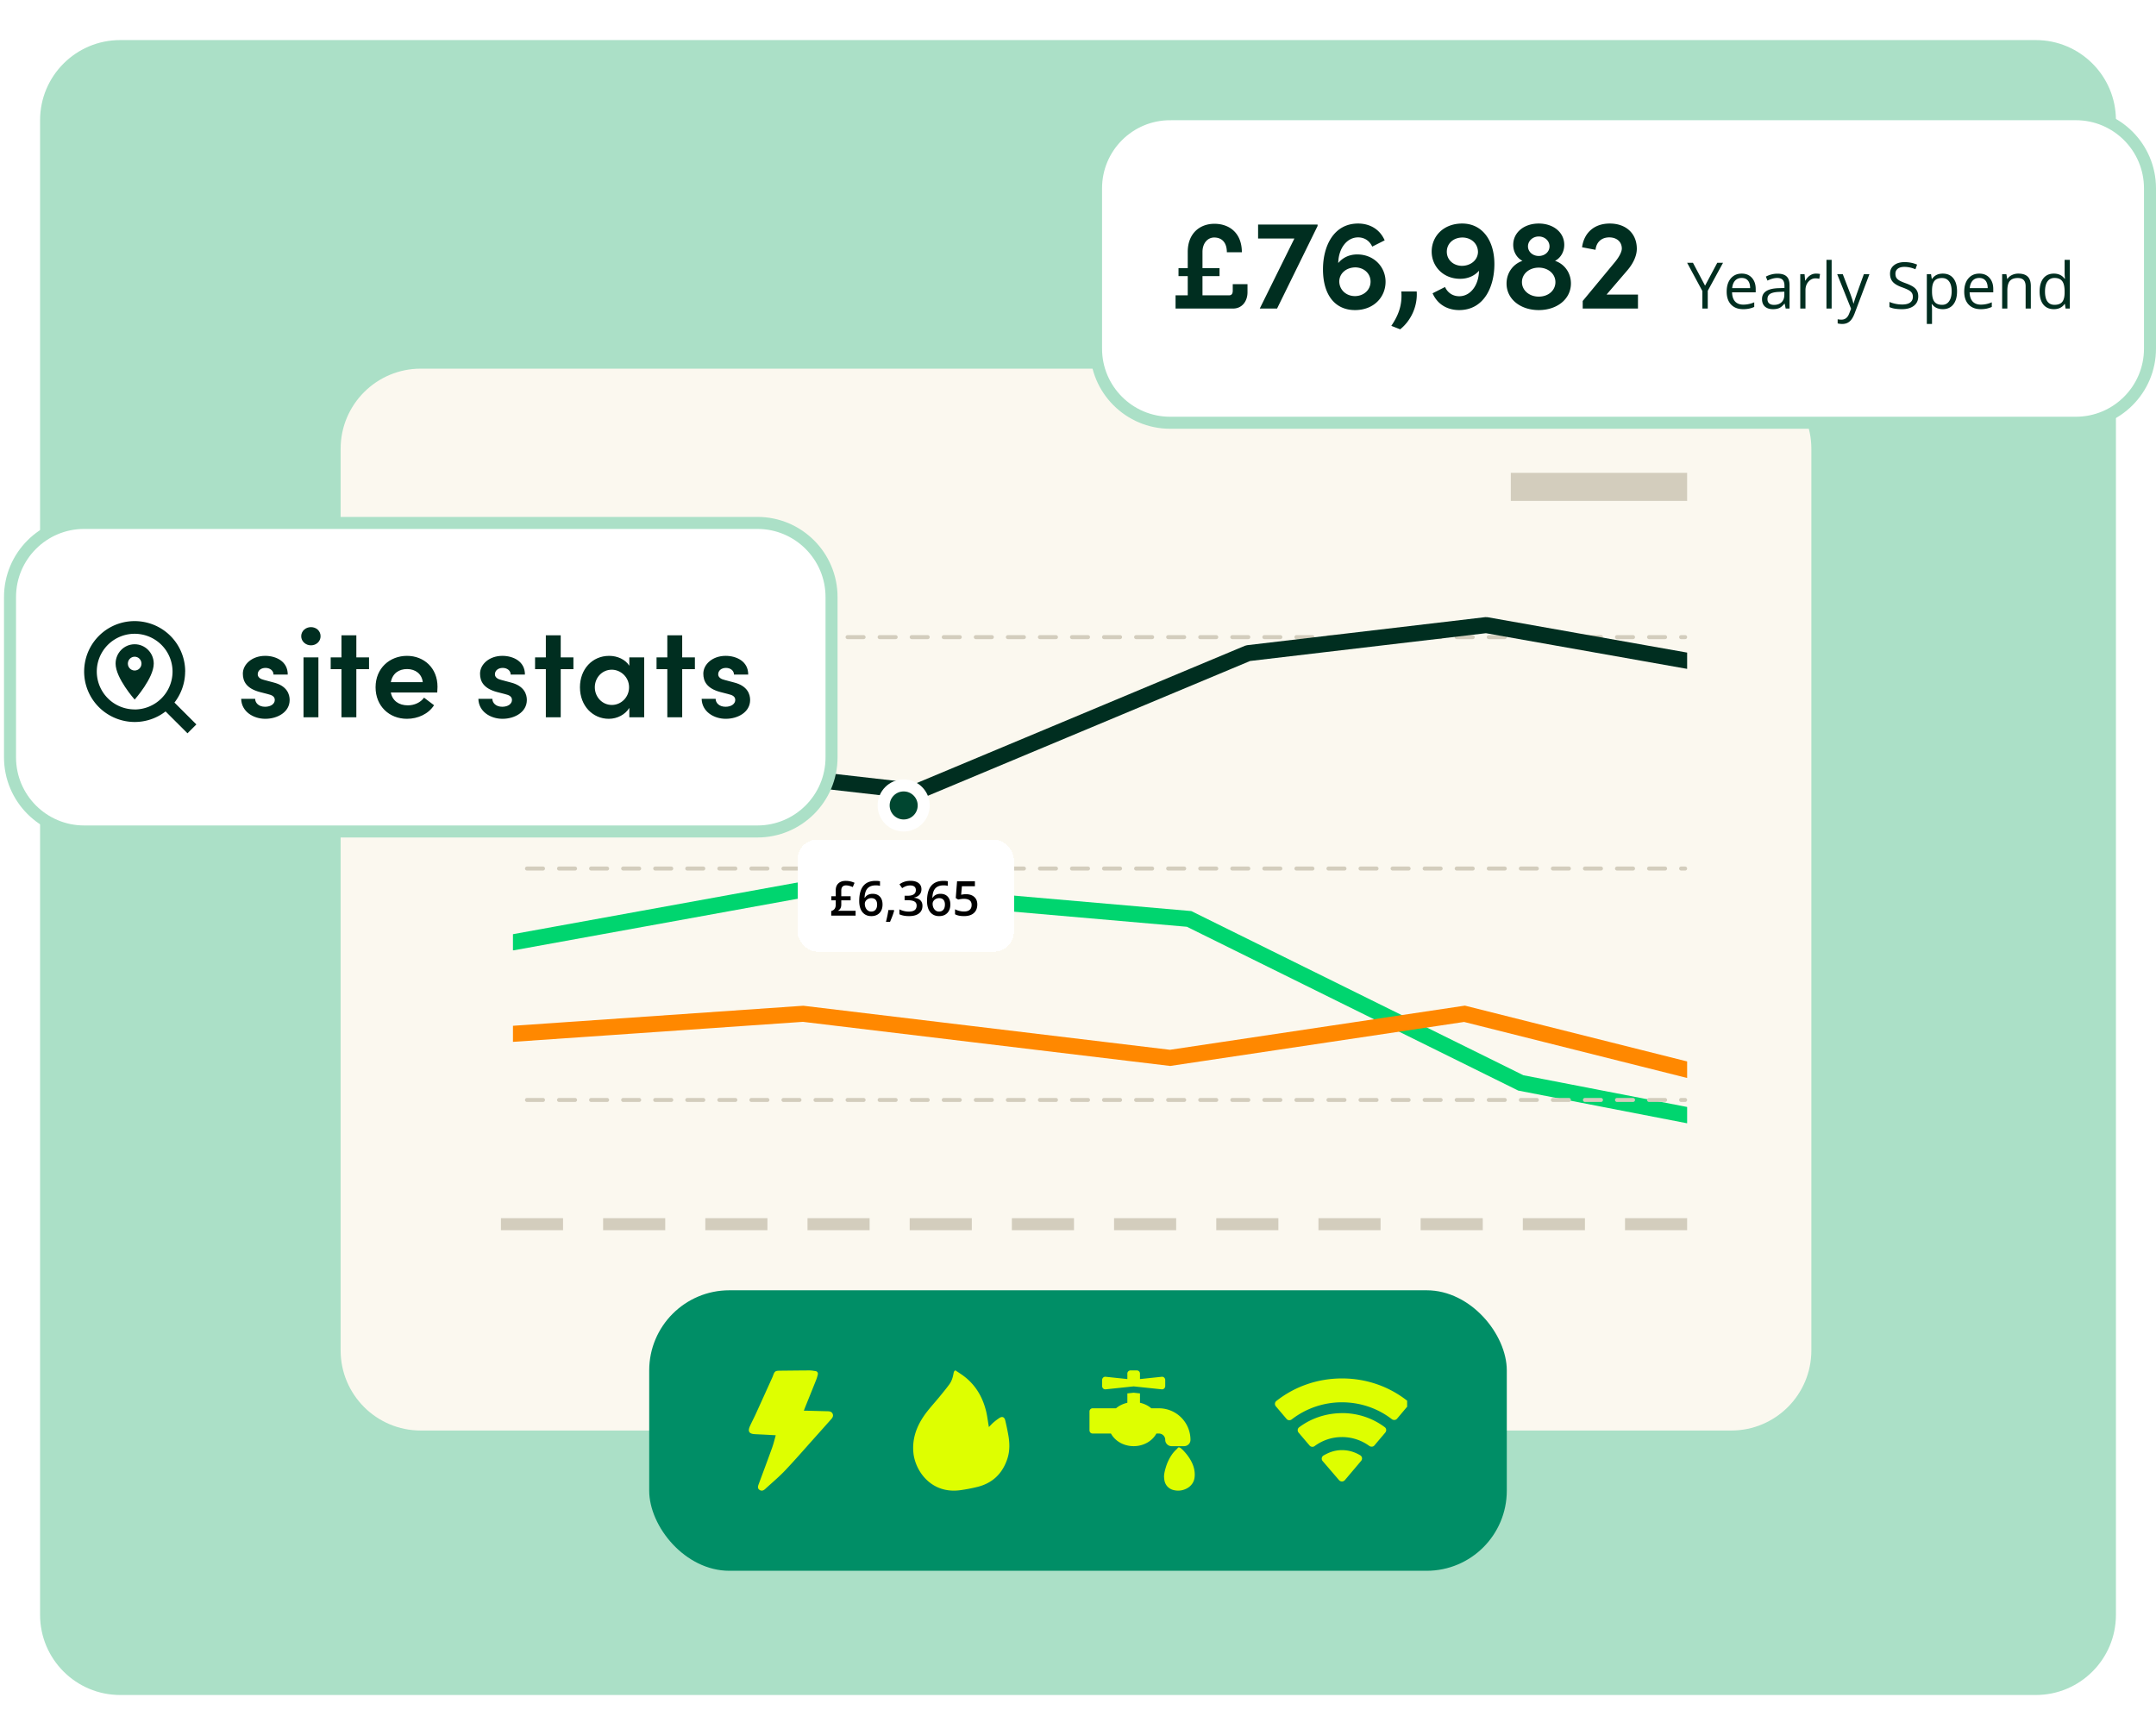
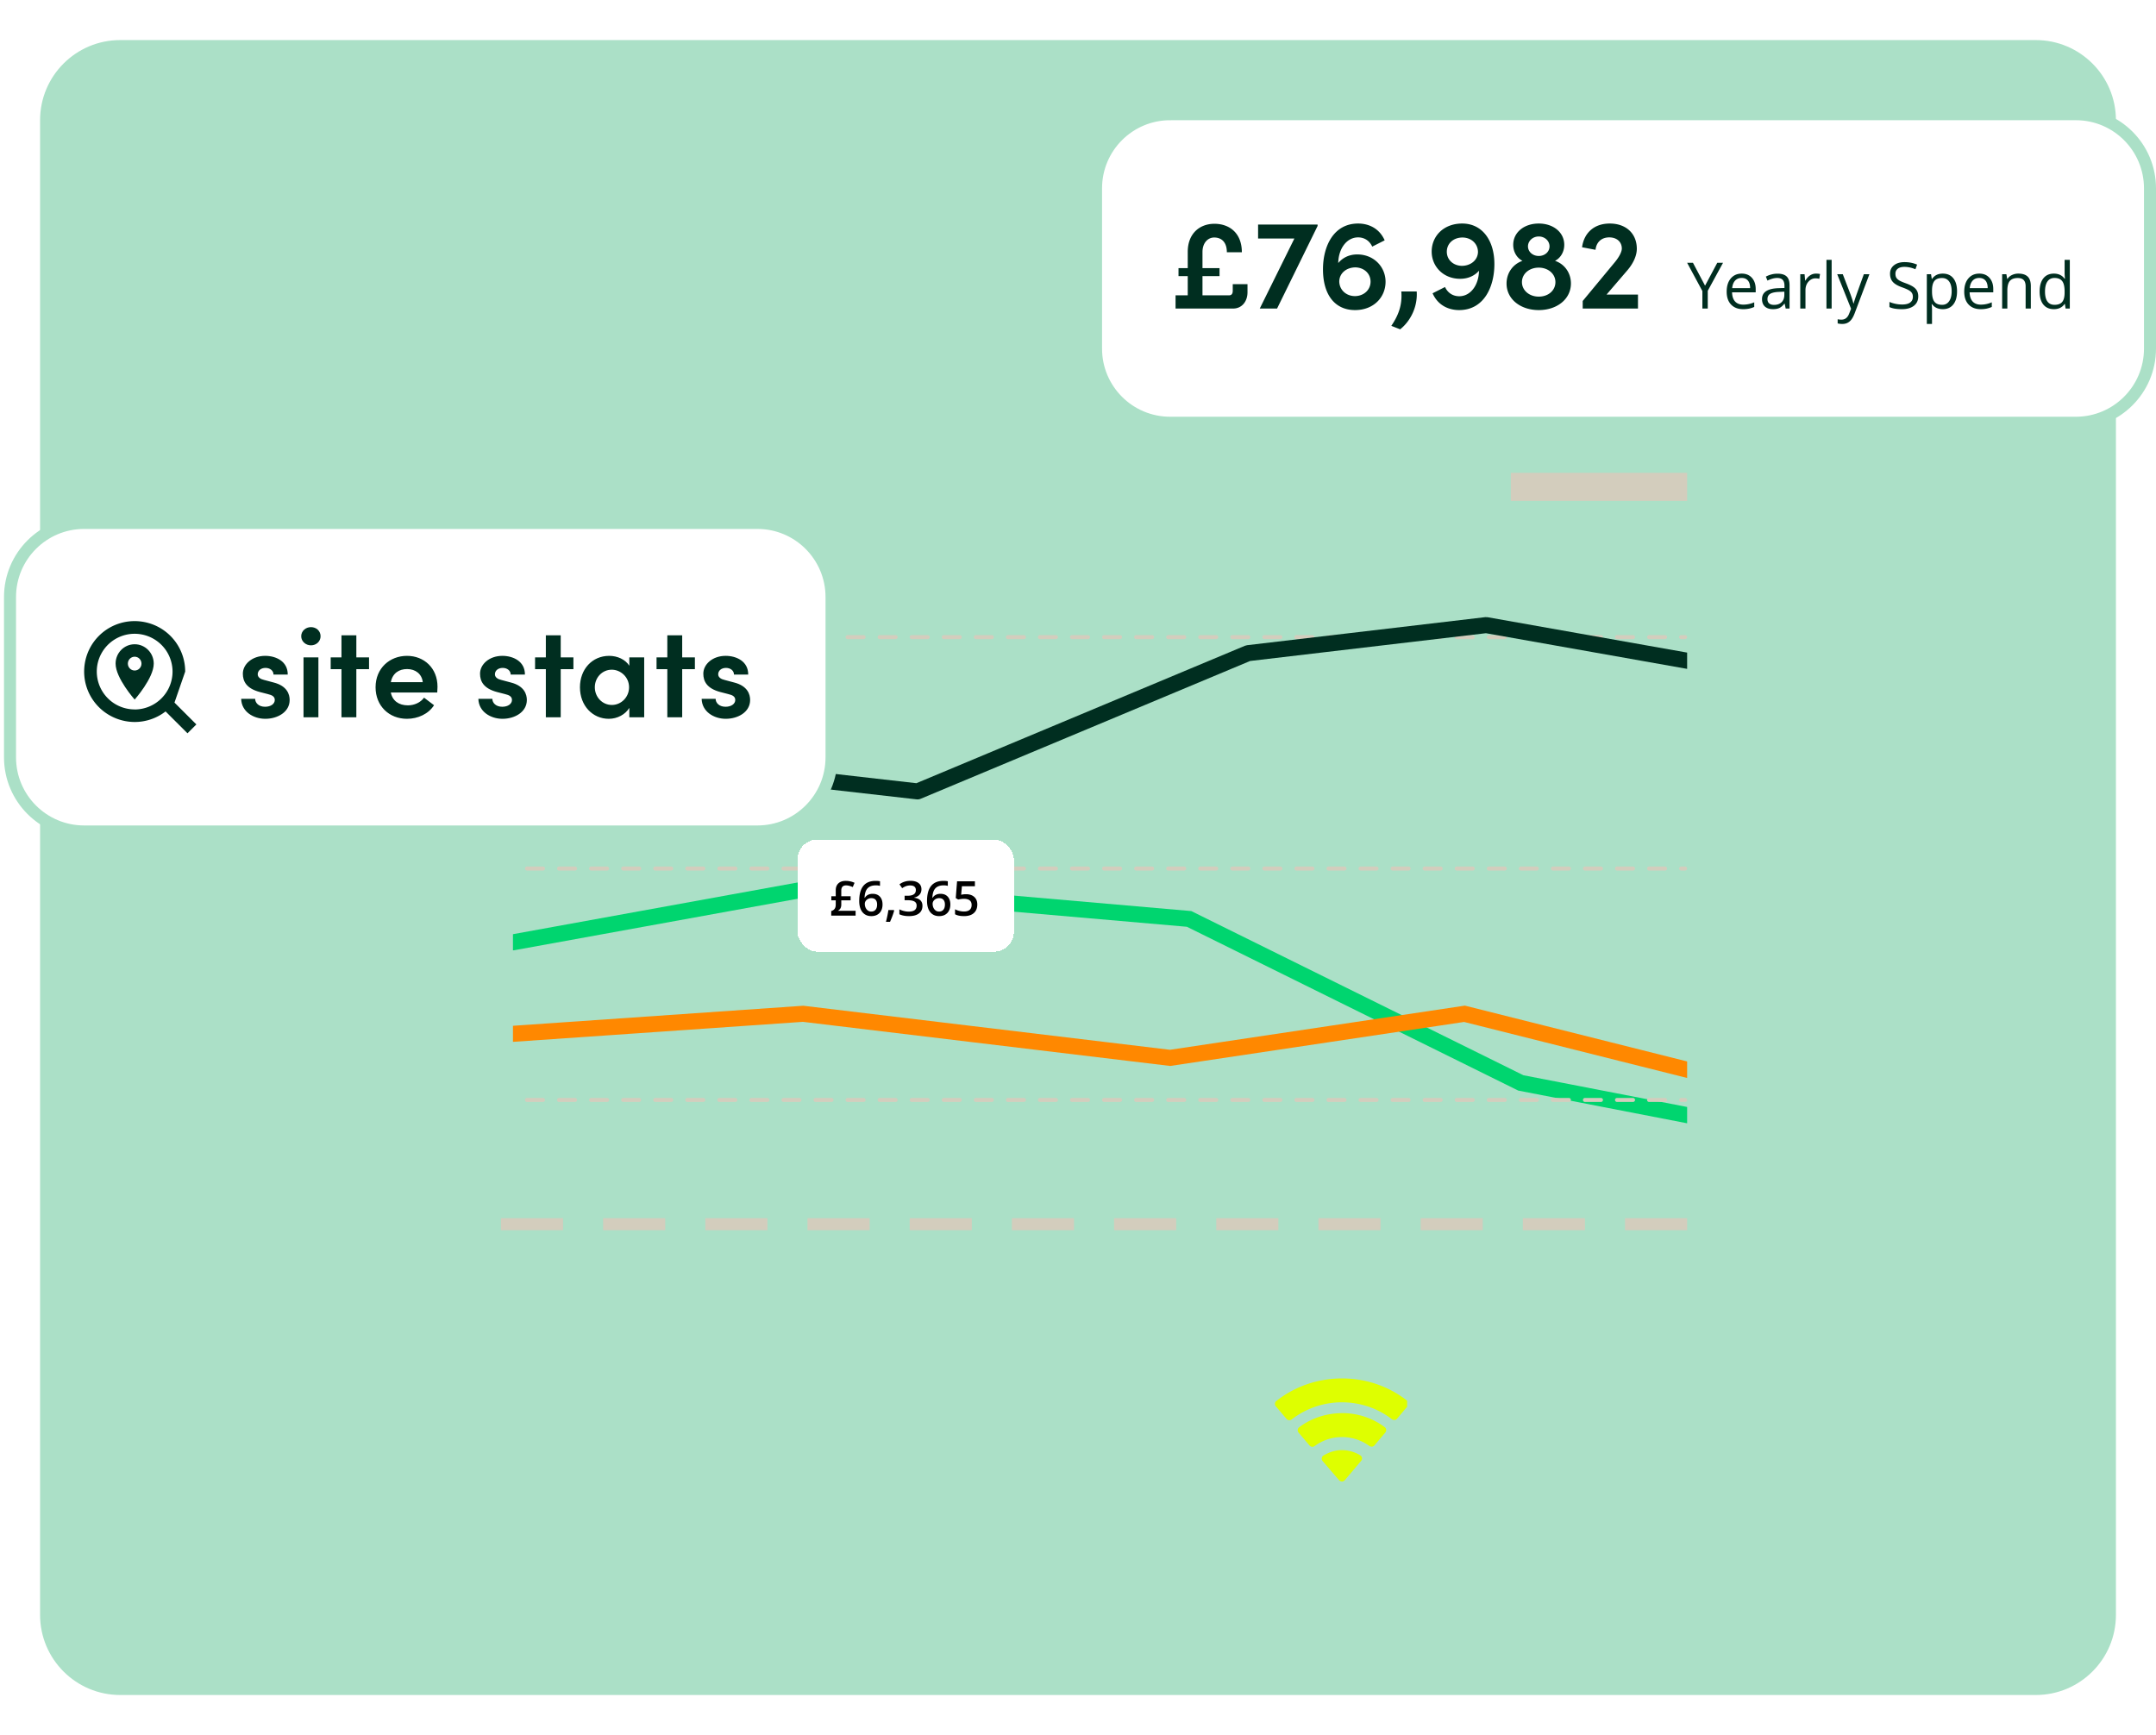
<svg xmlns="http://www.w3.org/2000/svg" width="538" height="433" viewBox="0 0 538 433" fill="none">
  <path d="M10 30c0-11.046 8.954-20 20-20h478c11.046 0 20 8.954 20 20v373c0 11.046-8.954 20-20 20H30c-11.046 0-20-8.954-20-20V30z" fill="#ABE0C7" />
-   <path d="M85 112c0-11.046 8.954-20 20-20h327c11.046 0 20 8.954 20 20v225c0 11.046-8.954 20-20 20H105c-11.046 0-20-8.954-20-20V112z" fill="#FBF8EF" />
  <g clip-path="url(#v1mjkayi2a)" stroke-linecap="round">
    <path stroke="#D3CDBD" stroke-dasharray="4 4" d="M123.5 159h297" />
    <path d="m128 186 100.961 11.5 82.478-34.5 59.41-7 95.888 17 82.34-10 87.55 18 80.255 35 77.128-17h89.635l88.593-36H1065" stroke="#002E20" stroke-width="4" stroke-linejoin="round" />
    <path d="m128 235.166 76.403-13.881 92.321 8.04 82.77 40.923 82.77 16.037 80.648-16.037 87.014-10.024 90.199 26.061 92.32-45.105 78.526 11.025 88.075-22.88H1065" stroke="#00D56F" stroke-width="4" />
    <path d="m128 258 72.405-5 91.57 11 73.469-11 91.571 23 75.599-12 80.922 6 94.765 12 79.858-24 101.153 6 91.571-11L1065 241" stroke="#F80" stroke-width="4" />
    <path stroke="#D3CDBD" stroke-dasharray="4 4" d="M123.5 216.75h297M123.5 274.5h297" />
  </g>
-   <circle cx="225.5" cy="201.006" r="5" fill="#004630" stroke="#fff" stroke-width="3" />
  <g filter="url(#6w2n69y1tb)">
    <rect x="199" y="208.506" width="54" height="28" rx="5" fill="#fff" shape-rendering="crispEdges" />
    <path d="M211.043 218.828c.758 0 1.49.16 2.197.481l-.445 1.066c-.633-.277-1.188-.416-1.664-.416-.801 0-1.201.428-1.201 1.283v1.43h2.326v1.008h-2.326v1.066c0 .356-.065.658-.194.908s-.349.463-.662.639h4.43v1.213h-6.082v-1.143c.383-.117.666-.304.849-.562.184-.258.276-.606.276-1.043v-1.078h-1.102v-1.008h1.102v-1.5c0-.734.221-1.309.662-1.723.445-.414 1.057-.621 1.834-.621zm3.363 5.027c0-3.351 1.365-5.027 4.096-5.027.43 0 .793.033 1.09.1v1.148a3.72 3.72 0 0 0-1.031-.129c-.918 0-1.608.246-2.069.739-.461.492-.711 1.281-.75 2.367h.07c.184-.317.442-.561.774-.733.332-.175.723-.263 1.172-.263.777 0 1.383.238 1.816.714.434.477.651 1.124.651 1.94 0 .898-.252 1.609-.756 2.133-.5.519-1.184.779-2.051.779-.613 0-1.147-.146-1.6-.439-.453-.297-.802-.727-1.048-1.289-.243-.567-.364-1.247-.364-2.04zm2.989 2.631c.472 0 .835-.152 1.089-.457.258-.304.387-.74.387-1.306 0-.493-.121-.879-.363-1.161-.238-.281-.598-.421-1.078-.421-.297 0-.571.064-.821.193-.25.125-.447.299-.591.521a1.207 1.207 0 0 0-.217.674c0 .551.148 1.016.445 1.395.301.375.684.562 1.149.562zm5.73-.24c-.187.727-.531 1.662-1.031 2.807h-1.014c.27-1.055.471-2.035.604-2.942h1.353l.088.135zm6.809-5.338c0 .543-.159.996-.475 1.36-.316.359-.762.601-1.336.726v.047c.688.086 1.203.301 1.547.645.344.339.516.793.516 1.359 0 .824-.291 1.461-.874 1.91-.582.445-1.41.668-2.484.668-.949 0-1.75-.154-2.402-.463v-1.224c.363.179.748.318 1.154.416.406.097.797.146 1.172.146.664 0 1.16-.123 1.488-.369.328-.246.492-.627.492-1.143 0-.457-.181-.793-.544-1.007-.364-.215-.934-.323-1.711-.323h-.745v-1.119h.756c1.367 0 2.051-.473 2.051-1.418 0-.367-.119-.65-.357-.849-.239-.2-.59-.299-1.055-.299-.324 0-.637.047-.938.14-.3.09-.656.268-1.066.534l-.674-.961c.785-.579 1.697-.868 2.737-.868.863 0 1.537.186 2.021.557.484.371.727.883.727 1.535zm1.394 2.947c0-3.351 1.365-5.027 4.096-5.027.43 0 .793.033 1.09.1v1.148a3.722 3.722 0 0 0-1.032-.129c-.918 0-1.607.246-2.068.739-.461.492-.711 1.281-.75 2.367h.07c.184-.317.442-.561.774-.733.332-.175.722-.263 1.172-.263.777 0 1.382.238 1.816.714.434.477.65 1.124.65 1.94 0 .898-.251 1.609-.755 2.133-.5.519-1.184.779-2.051.779-.613 0-1.147-.146-1.6-.439-.453-.297-.802-.727-1.049-1.289-.242-.567-.363-1.247-.363-2.04zm2.988 2.631c.473 0 .836-.152 1.09-.457.258-.304.387-.74.387-1.306 0-.493-.121-.879-.363-1.161-.239-.281-.598-.421-1.078-.421-.297 0-.571.064-.821.193-.25.125-.447.299-.592.521a1.213 1.213 0 0 0-.216.674c0 .551.148 1.016.445 1.395.301.375.684.562 1.148.562zm6.75-4.33c.864 0 1.547.229 2.051.686.504.457.756 1.08.756 1.869 0 .914-.287 1.629-.861 2.144-.571.512-1.383.768-2.438.768-.957 0-1.709-.154-2.256-.463v-1.248c.317.18.68.318 1.09.416.41.098.791.147 1.143.147.621 0 1.094-.139 1.418-.416.324-.278.486-.684.486-1.219 0-1.024-.652-1.535-1.957-1.535-.184 0-.41.019-.68.058a7.443 7.443 0 0 0-.709.123l-.615-.363.328-4.184h4.453v1.225h-3.24l-.193 2.121c.137-.023.303-.051.498-.082.199-.031.441-.047.726-.047z" fill="#000" />
  </g>
  <g clip-path="url(#cpdkwkjvcc)" fill="#D3CDBD">
    <path d="M125 302h15.5v7H125zM150.5 302H166v7h-15.5zM176 302h15.5v7H176zM201.5 302H217v7h-15.5zM227 302h15.5v7H227zM252.5 302H268v7h-15.5zM278 302h15.5v7H278zM303.5 302H319v7h-15.5zM329 302h15.5v7H329zM354.5 302H370v7h-15.5zM380 302h15.5v7H380zM405.5 302H421v7h-15.5z" />
  </g>
  <path fill="#D3CDBD" d="M377 118h44v7h-44z" />
  <path d="M292 28.5h226c10.217 0 18.5 8.283 18.5 18.5v40c0 10.217-8.283 18.5-18.5 18.5H292c-10.217 0-18.5-8.283-18.5-18.5V47c0-10.217 8.283-18.5 18.5-18.5z" fill="#fff" />
  <path d="M292 28.5h226c10.217 0 18.5 8.283 18.5 18.5v40c0 10.217-8.283 18.5-18.5 18.5H292c-10.217 0-18.5-8.283-18.5-18.5V47c0-10.217 8.283-18.5 18.5-18.5z" stroke="#ABE0C7" stroke-width="3" />
  <path d="M307.616 72.552V70.92h3.68v2.016c0 2.304-1.408 4.064-3.584 4.064h-14.368v-3.296h3.04v-4.8h-2.304V66.92h2.304v-4.064c0-4.576 2.976-7.008 6.656-7.008 3.712 0 6.848 2.272 6.848 7.104h-3.744c0-2.4-1.216-3.68-3.168-3.68-1.568 0-2.912 1.344-2.912 3.616v4.032h4.256v1.984h-4.256v4.8h6.624c.672 0 .928-.448.928-1.152zm6.323-13.024V56.04h14.848v.352L318.675 77h-4.32l8.64-17.472h-9.056zm24.737 3.968c4.224 0 7.072 3.168 7.072 6.816 0 3.872-2.976 7.072-7.616 7.072-4.992 0-8-3.776-8-10.176 0-5.728 2.624-11.424 8.768-11.424 2.592 0 5.28 1.152 6.624 4.192l-3.104 1.568c-.736-1.6-2.112-2.304-3.52-2.304-2.816 0-4.896 2.752-4.96 6.4 1.024-1.216 2.592-2.144 4.736-2.144zm-.608 10.4c2.272 0 3.936-1.568 3.936-3.616 0-1.984-1.568-3.488-3.744-3.552-2.272 0-4 1.44-4.064 3.456 0 2.08 1.632 3.68 3.872 3.712zm11.323 8.288-2.208-.864c1.632-2.432 2.784-4.992 2.496-8.576h3.84c.256 3.68-1.44 7.296-4.128 9.44zm15.481-26.4c4.992 0 8.032 4.192 8.032 10.112 0 5.728-2.624 11.488-8.8 11.488-2.592 0-5.28-1.152-6.624-4.192l3.104-1.568c.736 1.6 2.112 2.304 3.552 2.304 2.816 0 4.864-2.752 4.928-6.368-1.024 1.184-2.624 2.016-4.704 2.016-4.256 0-7.104-3.136-7.104-6.784 0-3.872 2.976-7.008 7.616-7.008zm-.128 10.56c2.272 0 4-1.44 4.064-3.424 0-2.08-1.632-3.616-3.84-3.648-2.304 0-3.936 1.504-3.936 3.552 0 1.984 1.568 3.456 3.712 3.52zm23.292-1.248c2.336.768 3.968 2.976 3.968 5.632 0 3.936-3.488 6.656-8.032 6.656-4.544 0-8.032-2.72-8.032-6.624 0-2.688 1.632-4.864 3.968-5.664-1.312-.672-2.304-2.144-2.304-4 0-3.104 2.72-5.312 6.368-5.312s6.368 2.208 6.368 5.312c0 1.856-.992 3.328-2.304 4zm-4.064-6.08c-1.504 0-2.688 1.12-2.688 2.464 0 1.344 1.184 2.4 2.688 2.4 1.536 0 2.688-1.056 2.688-2.4 0-1.344-1.152-2.464-2.688-2.464zm0 15.008c2.464 0 4.16-1.6 4.16-3.616 0-2.08-1.824-3.616-4.16-3.616-2.368 0-4.192 1.536-4.192 3.616 0 2.016 1.792 3.616 4.192 3.616zm22.138-6.592-5.216 6.08h7.84V77h-13.792v-1.888l8.032-9.696c1.056-1.28 1.728-2.56 1.728-3.392 0-1.664-1.248-2.784-3.136-2.784-1.984 0-3.232 1.248-3.424 3.104l-3.36-.64c.48-3.52 2.944-5.92 6.912-5.92 4.096 0 6.752 2.528 6.752 6.304 0 1.824-.992 3.776-2.336 5.344zM425.477 71.29l3.046-5.712h1.438l-3.813 6.992V77h-1.343v-4.367L421 65.578h1.453l3.024 5.711zm9.484 5.866c-1.266 0-2.266-.385-3-1.156-.729-.77-1.094-1.841-1.094-3.21 0-1.381.339-2.478 1.016-3.29.682-.813 1.596-1.219 2.742-1.219 1.073 0 1.922.354 2.547 1.063.625.703.937 1.633.937 2.789v.82h-5.898c.026 1.005.279 1.768.758 2.29.484.52 1.164.78 2.039.78.922 0 1.833-.192 2.734-.578v1.157a6.626 6.626 0 0 1-1.304.421 7.05 7.05 0 0 1-1.477.133zm-.352-7.789c-.687 0-1.237.224-1.648.672-.406.448-.646 1.068-.719 1.86h4.477c0-.818-.183-1.443-.547-1.876-.365-.437-.886-.656-1.563-.656zM445.594 77l-.258-1.219h-.063c-.427.537-.854.901-1.281 1.094-.422.188-.95.281-1.586.281-.849 0-1.515-.219-2-.656-.479-.438-.718-1.06-.718-1.867 0-1.73 1.382-2.636 4.148-2.719l1.453-.047v-.531c0-.672-.146-1.167-.437-1.484-.287-.323-.748-.485-1.383-.485-.714 0-1.521.219-2.422.656l-.399-.992c.422-.229.883-.409 1.383-.539a6.055 6.055 0 0 1 1.516-.195c1.021 0 1.776.226 2.265.68.495.453.743 1.18.743 2.18V77h-.961zm-2.93-.914c.807 0 1.44-.221 1.898-.664.464-.443.696-1.063.696-1.86v-.773l-1.297.055c-1.031.036-1.776.198-2.234.484-.454.281-.68.721-.68 1.32 0 .47.141.826.422 1.07.286.245.685.368 1.195.368zm10.477-7.805c.38 0 .721.031 1.023.094l-.18 1.203a4.413 4.413 0 0 0-.937-.117c-.693 0-1.287.281-1.781.844-.49.562-.735 1.263-.735 2.101V77h-1.297v-8.563h1.071l.148 1.586h.063c.317-.557.7-.986 1.148-1.289.448-.302.94-.453 1.477-.453zM457.062 77h-1.296V64.844h1.296V77zm1.391-8.563h1.391l1.875 4.883c.411 1.115.666 1.92.765 2.414h.063c.068-.265.208-.718.422-1.359.219-.646.927-2.625 2.125-5.938h1.39l-3.679 9.75c-.365.964-.792 1.646-1.282 2.047-.484.407-1.08.61-1.789.61-.395 0-.786-.044-1.172-.133v-1.04c.287.063.607.095.961.095.891 0 1.526-.5 1.907-1.5l.476-1.22-3.453-8.609zm20.219 5.524c0 1.005-.365 1.789-1.094 2.352-.729.562-1.719.843-2.969.843-1.354 0-2.395-.174-3.125-.523v-1.281c.469.197.98.354 1.532.468a8.054 8.054 0 0 0 1.64.172c.886 0 1.552-.166 2-.5.448-.338.672-.807.672-1.406 0-.396-.081-.719-.242-.969-.156-.255-.422-.49-.797-.703-.37-.213-.935-.456-1.695-.727-1.063-.38-1.823-.83-2.282-1.351-.453-.52-.679-1.2-.679-2.04 0-.88.331-1.58.992-2.1.661-.522 1.536-.782 2.625-.782 1.135 0 2.18.208 3.133.625l-.414 1.156c-.943-.395-1.86-.593-2.75-.593-.703 0-1.253.15-1.649.453-.396.302-.593.721-.593 1.257 0 .396.072.722.218.977.146.25.391.482.735.695.349.209.88.44 1.593.696 1.198.427 2.021.885 2.469 1.375.453.49.68 1.125.68 1.906zm6.125 3.195a3.772 3.772 0 0 1-1.531-.304 2.912 2.912 0 0 1-1.157-.954h-.093c.062.5.093.974.093 1.422v3.524h-1.297V68.438h1.055l.18 1.171h.062c.334-.468.722-.807 1.164-1.015.443-.209.951-.313 1.524-.313 1.135 0 2.01.388 2.625 1.164.62.776.93 1.865.93 3.266 0 1.406-.316 2.5-.946 3.281-.625.776-1.495 1.164-2.609 1.164zm-.188-7.773c-.875 0-1.507.242-1.898.726-.391.485-.591 1.256-.602 2.313v.289c0 1.203.201 2.065.602 2.586.401.516 1.044.773 1.93.773.739 0 1.317-.3 1.734-.898.422-.6.633-1.425.633-2.477 0-1.067-.211-1.885-.633-2.453-.417-.573-1.005-.86-1.766-.86zm9.633 7.773c-1.265 0-2.265-.385-3-1.156-.729-.77-1.094-1.841-1.094-3.21 0-1.381.339-2.478 1.016-3.29.682-.813 1.596-1.219 2.742-1.219 1.073 0 1.922.354 2.547 1.063.625.703.938 1.633.938 2.789v.82h-5.899c.026 1.005.279 1.768.758 2.29.484.52 1.164.78 2.039.78.922 0 1.833-.192 2.734-.578v1.157a6.626 6.626 0 0 1-1.304.421 7.05 7.05 0 0 1-1.477.133zm-.351-7.789c-.688 0-1.237.224-1.649.672-.406.448-.646 1.068-.719 1.86H496c0-.818-.182-1.443-.547-1.876-.364-.437-.885-.656-1.562-.656zM505.469 77v-5.54c0-.697-.159-1.218-.477-1.562-.318-.343-.815-.515-1.492-.515-.896 0-1.552.242-1.969.726-.416.485-.625 1.284-.625 2.399V77h-1.297v-8.563h1.055l.211 1.172h.063a2.62 2.62 0 0 1 1.117-.976 3.594 3.594 0 0 1 1.601-.352c1.032 0 1.808.25 2.328.75.521.495.782 1.29.782 2.383V77h-1.297zm9.797-1.148h-.071c-.599.87-1.494 1.304-2.687 1.304-1.12 0-1.992-.383-2.617-1.148-.62-.766-.93-1.854-.93-3.266 0-1.411.312-2.508.937-3.289.625-.781 1.495-1.172 2.61-1.172 1.161 0 2.052.422 2.672 1.266h.101l-.054-.617-.032-.602v-3.484h1.297V77h-1.054l-.172-1.148zm-2.594.218c.885 0 1.526-.24 1.922-.718.401-.485.601-1.264.601-2.336v-.274c0-1.213-.203-2.078-.609-2.594-.401-.52-1.044-.78-1.93-.78-.76 0-1.344.296-1.75.89-.401.588-.601 1.422-.601 2.5 0 1.094.2 1.92.601 2.476.401.558.99.836 1.766.836z" fill="#002E20" />
  <path d="M21 130.5h168c10.217 0 18.5 8.283 18.5 18.5v40c0 10.217-8.283 18.5-18.5 18.5H21c-10.217 0-18.5-8.283-18.5-18.5v-40c0-10.217 8.283-18.5 18.5-18.5z" fill="#fff" />
  <path d="M21 130.5h168c10.217 0 18.5 8.283 18.5 18.5v40c0 10.217-8.283 18.5-18.5 18.5H21c-10.217 0-18.5-8.283-18.5-18.5v-40c0-10.217 8.283-18.5 18.5-18.5z" stroke="#ABE0C7" stroke-width="3" />
-   <path d="M46.212 167.605a12.575 12.575 0 0 0-9.737-12.272 12.665 12.665 0 0 0-8.269.869 12.614 12.614 0 0 0-5.916 5.824 12.673 12.673 0 0 0-1.006 8.24 12.589 12.589 0 0 0 4.352 7.073 12.68 12.68 0 0 0 7.806 2.837c2.856.041 5.63-.896 7.874-2.633L46.783 183 49 180.787l-5.467-5.457a12.653 12.653 0 0 0 2.666-7.711l.013-.014zm-12.607 9.435c-1.877 0-3.699-.556-5.25-1.588a9.474 9.474 0 0 1-3.48-4.236 9.486 9.486 0 0 1-.545-5.457 9.449 9.449 0 0 1 2.584-4.833 9.47 9.47 0 0 1 14.552 1.439 9.465 9.465 0 0 1 1.59 5.24 9.438 9.438 0 0 1-2.773 6.68 9.482 9.482 0 0 1-6.691 2.769l.013-.014z" fill="#002E20" />
+   <path d="M46.212 167.605a12.575 12.575 0 0 0-9.737-12.272 12.665 12.665 0 0 0-8.269.869 12.614 12.614 0 0 0-5.916 5.824 12.673 12.673 0 0 0-1.006 8.24 12.589 12.589 0 0 0 4.352 7.073 12.68 12.68 0 0 0 7.806 2.837c2.856.041 5.63-.896 7.874-2.633L46.783 183 49 180.787l-5.467-5.457l.013-.014zm-12.607 9.435c-1.877 0-3.699-.556-5.25-1.588a9.474 9.474 0 0 1-3.48-4.236 9.486 9.486 0 0 1-.545-5.457 9.449 9.449 0 0 1 2.584-4.833 9.47 9.47 0 0 1 14.552 1.439 9.465 9.465 0 0 1 1.59 5.24 9.438 9.438 0 0 1-2.773 6.68 9.482 9.482 0 0 1-6.691 2.769l.013-.014z" fill="#002E20" />
  <path d="M33.605 160.777c-2.624 0-4.76 2.159-4.76 4.833 0 3.625 4.76 8.973 4.76 8.973s4.76-5.348 4.76-8.973c0-2.661-2.135-4.833-4.76-4.833zm0 6.557c-.938 0-1.7-.774-1.7-1.724s.762-1.724 1.7-1.724c.939 0 1.7.774 1.7 1.724s-.761 1.724-1.7 1.724zM66.2 179.384c-2.976 0-5.952-1.792-6.016-4.992h3.488c0 1.024.896 1.984 2.464 1.984 1.472 0 2.432-.736 2.432-1.696 0-.832-.64-1.216-1.76-1.472l-1.984-.512c-3.36-.896-4.224-2.688-4.224-4.576 0-2.336 2.304-4.448 5.568-4.448 2.656 0 5.664 1.344 5.632 4.672h-3.552c0-1.024-.928-1.664-1.984-1.664-1.152 0-1.952.672-1.952 1.6 0 .768.736 1.216 1.6 1.408l2.4.64c3.36.864 3.968 2.976 3.968 4.352 0 3.04-3.04 4.704-6.08 4.704zm11.395-18.336c-1.312 0-2.432-.992-2.432-2.272 0-1.312 1.12-2.272 2.432-2.272 1.344 0 2.4.96 2.4 2.272 0 1.28-1.056 2.272-2.4 2.272zM79.451 179H75.74v-14.944h3.712V179zm9.47-14.944h3.167V167H88.92v12h-3.712v-12H82.52v-2.944h2.688v-5.504h3.712v5.504zm20.253 7.328c0 .416-.032.896-.064 1.44H97.526c.416 2.08 2.016 3.2 4.256 3.2 1.6 0 3.168-.704 4.032-1.92l2.496 1.888c-1.376 2.176-4.032 3.392-6.752 3.392-4.448 0-7.84-3.2-7.84-7.872 0-4.768 3.552-7.84 7.84-7.84 4.256 0 7.616 3.04 7.616 7.712zm-11.648-1.152h7.968c-.224-2.048-1.824-3.264-3.904-3.264-1.984 0-3.616.992-4.064 3.264zm27.862 9.152c-2.977 0-5.952-1.792-6.016-4.992h3.488c0 1.024.896 1.984 2.464 1.984 1.472 0 2.432-.736 2.432-1.696 0-.832-.64-1.216-1.76-1.472l-1.984-.512c-3.36-.896-4.224-2.688-4.224-4.576 0-2.336 2.304-4.448 5.568-4.448 2.656 0 5.664 1.344 5.632 4.672h-3.552c0-1.024-.928-1.664-1.984-1.664-1.152 0-1.952.672-1.952 1.6 0 .768.736 1.216 1.6 1.408l2.4.64c3.36.864 3.968 2.976 3.968 4.352 0 3.04-3.04 4.704-6.08 4.704zm14.532-15.328h3.168V167h-3.168v12h-3.712v-12h-2.688v-2.944h2.688v-5.504h3.712v5.504zm17.118 2.08v-2.08h3.712V179h-3.712v-2.336c-.992 1.632-2.976 2.72-5.12 2.72-4 0-7.2-3.232-7.2-7.872 0-4.512 3.072-7.84 7.296-7.84 2.048 0 4.032.896 5.024 2.464zm-4.352 9.792c2.304 0 4.288-1.92 4.288-4.416 0-2.56-2.112-4.384-4.32-4.384-2.4 0-4.224 1.984-4.224 4.384 0 2.4 1.824 4.416 4.256 4.416zm17.547-11.872h3.168V167h-3.168v12h-3.712v-12h-2.688v-2.944h2.688v-5.504h3.712v5.504zm10.873 15.328c-2.976 0-5.952-1.792-6.016-4.992h3.488c0 1.024.896 1.984 2.464 1.984 1.472 0 2.432-.736 2.432-1.696 0-.832-.64-1.216-1.76-1.472l-1.984-.512c-3.36-.896-4.224-2.688-4.224-4.576 0-2.336 2.304-4.448 5.568-4.448 2.656 0 5.664 1.344 5.632 4.672h-3.552c0-1.024-.928-1.664-1.984-1.664-1.152 0-1.952.672-1.952 1.6 0 .768.736 1.216 1.6 1.408l2.4.64c3.36.864 3.968 2.976 3.968 4.352 0 3.04-3.04 4.704-6.08 4.704z" fill="#002E20" />
-   <rect x="162" y="322" width="214" height="70" rx="20" fill="#008E66" />
-   <path d="M192.677 361.277a621.257 621.257 0 0 1-2.469 6.717l-.916 2.467c-.173.467-.31.995.257 1.365.156.109.343.17.537.174.355 0 .663-.227.93-.474.507-.468 1.032-.937 1.539-1.389 1.132-1.012 2.303-2.057 3.36-3.173 1.833-1.934 3.629-3.958 5.366-5.916.692-.779 1.384-1.556 2.078-2.333 1.12-1.25 2.255-2.525 3.352-3.759l.691-.777c.338-.379.617-.806.374-1.356-.237-.537-.729-.622-1.225-.634a789.262 789.262 0 0 1-3.076-.079l-2.127-.057c-.19-.004-.377-.003-.593-.002l-.161.001.056-.158c.069-.197.128-.366.195-.53.311-.773.622-1.545.935-2.318.611-1.515 1.244-3.081 1.859-4.624.177-.446.319-.903.424-1.37a.763.763 0 0 0 .023-.319.767.767 0 0 0-.114-.301.74.74 0 0 0-.535-.277 15.786 15.786 0 0 1-.38-.054 6.764 6.764 0 0 0-1.014-.101h-.011c-1.55.005-3.126.022-4.65.038l-2.697.027c-1.22.01-1.387.127-1.789 1.254-.04.114-.085.235-.137.35l-1.001 2.212c-1.048 2.32-2.132 4.72-3.208 7.075-.209.459-.437.919-.658 1.364-.25.505-.509 1.027-.742 1.55-.319.716-.365 1.182-.151 1.512.214.33.665.492 1.467.531l.981.047c.629.029 1.257.06 1.886.092.526.027 1.052.058 1.609.09l.638.037c-.088.308-.17.614-.25.912-.205.761-.399 1.479-.653 2.186zM246.759 356.133c.421-.425.763-.818 1.155-1.152.474-.412.975-.79 1.5-1.132.676-.431 1.222-.215 1.42.583a65.46 65.46 0 0 1 .713 3.347c.407 2.102.506 4.202-.177 6.271-1.231 3.727-3.723 6.093-7.481 7.02a40.83 40.83 0 0 1-4.288.821c-7.242.977-11.228-4.802-11.672-9.327-.333-3.39.711-6.373 2.532-9.076 1.194-1.771 2.693-3.329 4.044-4.992.821-1.01 1.656-2.011 2.418-3.065.599-.829.872-1.815 1.044-2.829a.952.952 0 0 1 .352-.593c.087-.057.362.168.542.282.3.19.59.395.886.591 3.343 2.215 5.355 5.379 6.314 9.263.283 1.144.418 2.327.62 3.492.024.137.043.275.078.496zM290.468 368.525c.014-.823.226-1.604.458-2.381.327-1.09.816-2.123 1.449-3.064a7.845 7.845 0 0 1 1.305-1.476c.068-.062.128-.133.178-.21.102-.153.238-.229.409-.178.134.034.259.095.37.178.257.21.501.436.731.677.649.7 1.238 1.452 1.716 2.283.647 1.127 1.056 2.335 1.048 3.657-.005.692-.108 1.368-.457 1.981-.493.865-1.247 1.407-2.154 1.737-.89.325-1.805.35-2.721.117-1.057-.268-2.052-1.116-2.258-2.554-.036-.254-.05-.511-.074-.767zM289.191 351.45h-1.897c-.775-.664-1.75-1.137-2.828-1.378v-2.338l-1.574-.172-1.575.172v2.338c-1.078.246-2.052.718-2.83 1.378h-5.832a.783.783 0 0 0-.787.787v4.725c0 .439.35.788.787.788h4.566c1.015 1.86 3.161 3.15 5.671 3.15 2.509 0 4.655-1.292 5.669-3.15h.63c.867 0 1.575.703 1.575 1.571 0 .867.708 1.579 1.575 1.579h3.149c.867 0 1.575-.704 1.575-1.572a7.876 7.876 0 0 0-7.874-7.878zm-13.306-4.73 7.007-.738 7.008.738c.467.049.866-.335.866-.827v-1.486c0-.492-.4-.873-.867-.824l-5.433.573v-1.369a.783.783 0 0 0-.787-.787h-1.575a.783.783 0 0 0-.787.787v1.366l-5.432-.571c-.468-.049-.868.333-.868.825v1.488c0 .49.4.874.868.825z" fill="#DEFF00" />
  <g clip-path="url(#76zjfrqgud)" fill="#DEFF00">
    <path d="m351.279 350.879-2.655 3.157c-.315.385-.894.437-1.314.128-3.549-2.746-7.912-4.209-12.46-4.209a20.477 20.477 0 0 0-12.512 4.261c-.394.308-.972.282-1.288-.103l-2.681-3.157a.929.929 0 0 1 .132-1.335c4.626-3.645 10.356-5.621 16.376-5.621 6.019 0 11.67 1.951 16.27 5.57a.898.898 0 0 1 .132 1.309z" />
    <path d="m345.68 357.502-2.708 3.208c-.315.385-.894.411-1.288.128a11.509 11.509 0 0 0-6.808-2.207c-2.471 0-4.81.77-6.808 2.233a.932.932 0 0 1-1.288-.128l-2.733-3.209c-.342-.41-.29-1.026.131-1.334 2.865-2.157 6.361-3.363 9.988-3.517l.736-.026c3.891 0 7.597 1.232 10.646 3.517.421.308.473.924.132 1.335zM334.14 369.386l-4.101-4.775a.914.914 0 0 1 .237-1.386c1.209-.693 2.655-1.334 4.574-1.334 1.918 0 3.39.59 4.573 1.283.5.308.605.95.237 1.386l-4.074 4.826a.963.963 0 0 1-1.446 0z" />
  </g>
  <defs>
    <clipPath id="v1mjkayi2a">
      <path fill="#fff" transform="translate(128 148)" d="M0 0h293v148H0z" />
    </clipPath>
    <clipPath id="cpdkwkjvcc">
      <path fill="#fff" transform="translate(125 304)" d="M0 0h296v3H0z" />
    </clipPath>
    <clipPath id="76zjfrqgud">
      <path fill="#fff" transform="translate(318.132 344)" d="M0 0h33v26H0z" />
    </clipPath>
    <filter id="6w2n69y1tb" x="191" y="201.506" width="70" height="44" filterUnits="userSpaceOnUse" color-interpolation-filters="sRGB">
      <feFlood flood-opacity="0" result="BackgroundImageFix" />
      <feColorMatrix in="SourceAlpha" values="0 0 0 0 0 0 0 0 0 0 0 0 0 0 0 0 0 0 127 0" result="hardAlpha" />
      <feOffset dy="1" />
      <feGaussianBlur stdDeviation="4" />
      <feComposite in2="hardAlpha" operator="out" />
      <feColorMatrix values="0 0 0 0 0 0 0 0 0 0 0 0 0 0 0 0 0 0 0.2 0" />
      <feBlend in2="BackgroundImageFix" result="effect1_dropShadow_706_3278" />
      <feBlend in="SourceGraphic" in2="effect1_dropShadow_706_3278" result="shape" />
    </filter>
  </defs>
</svg>